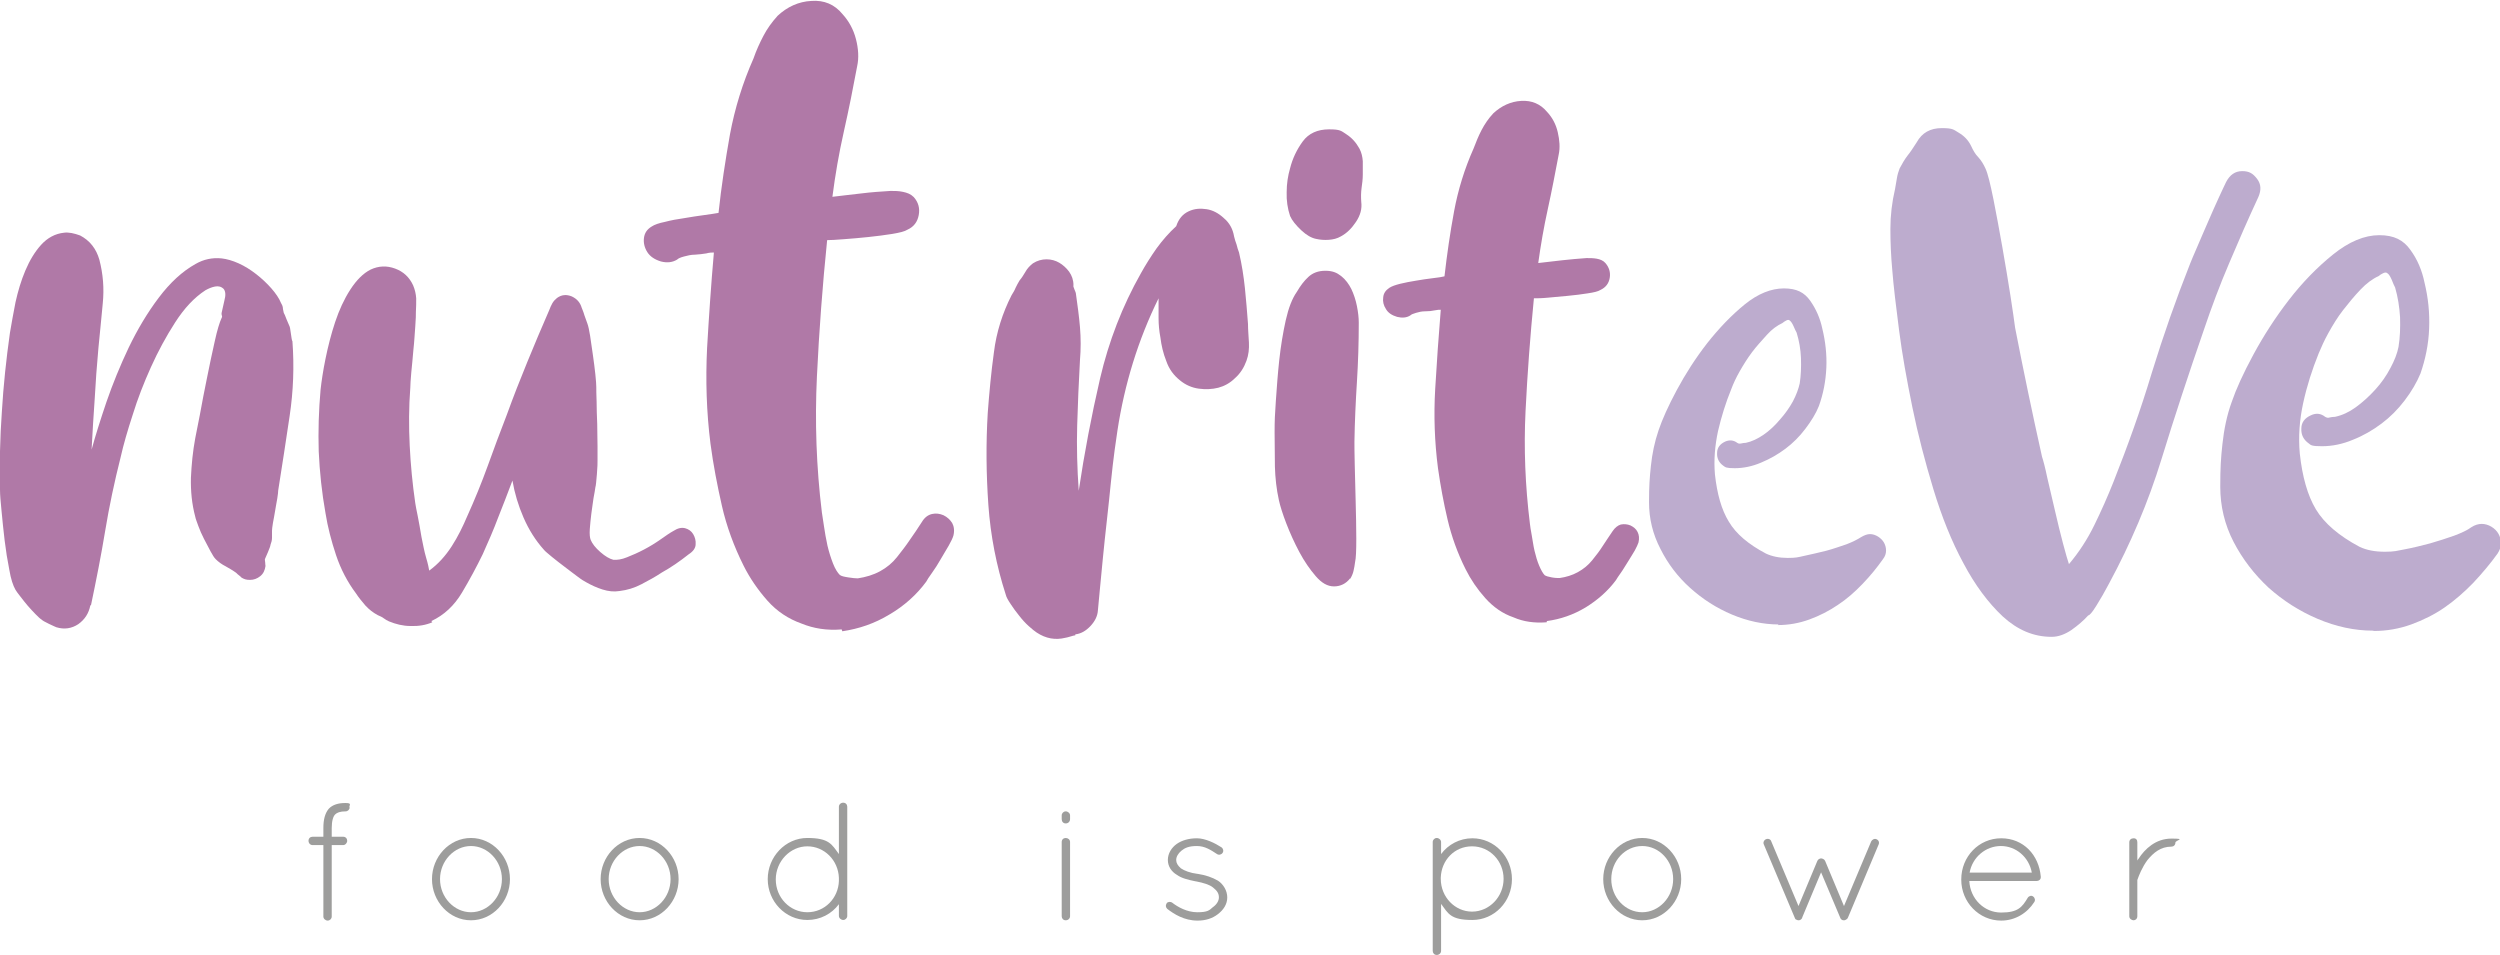
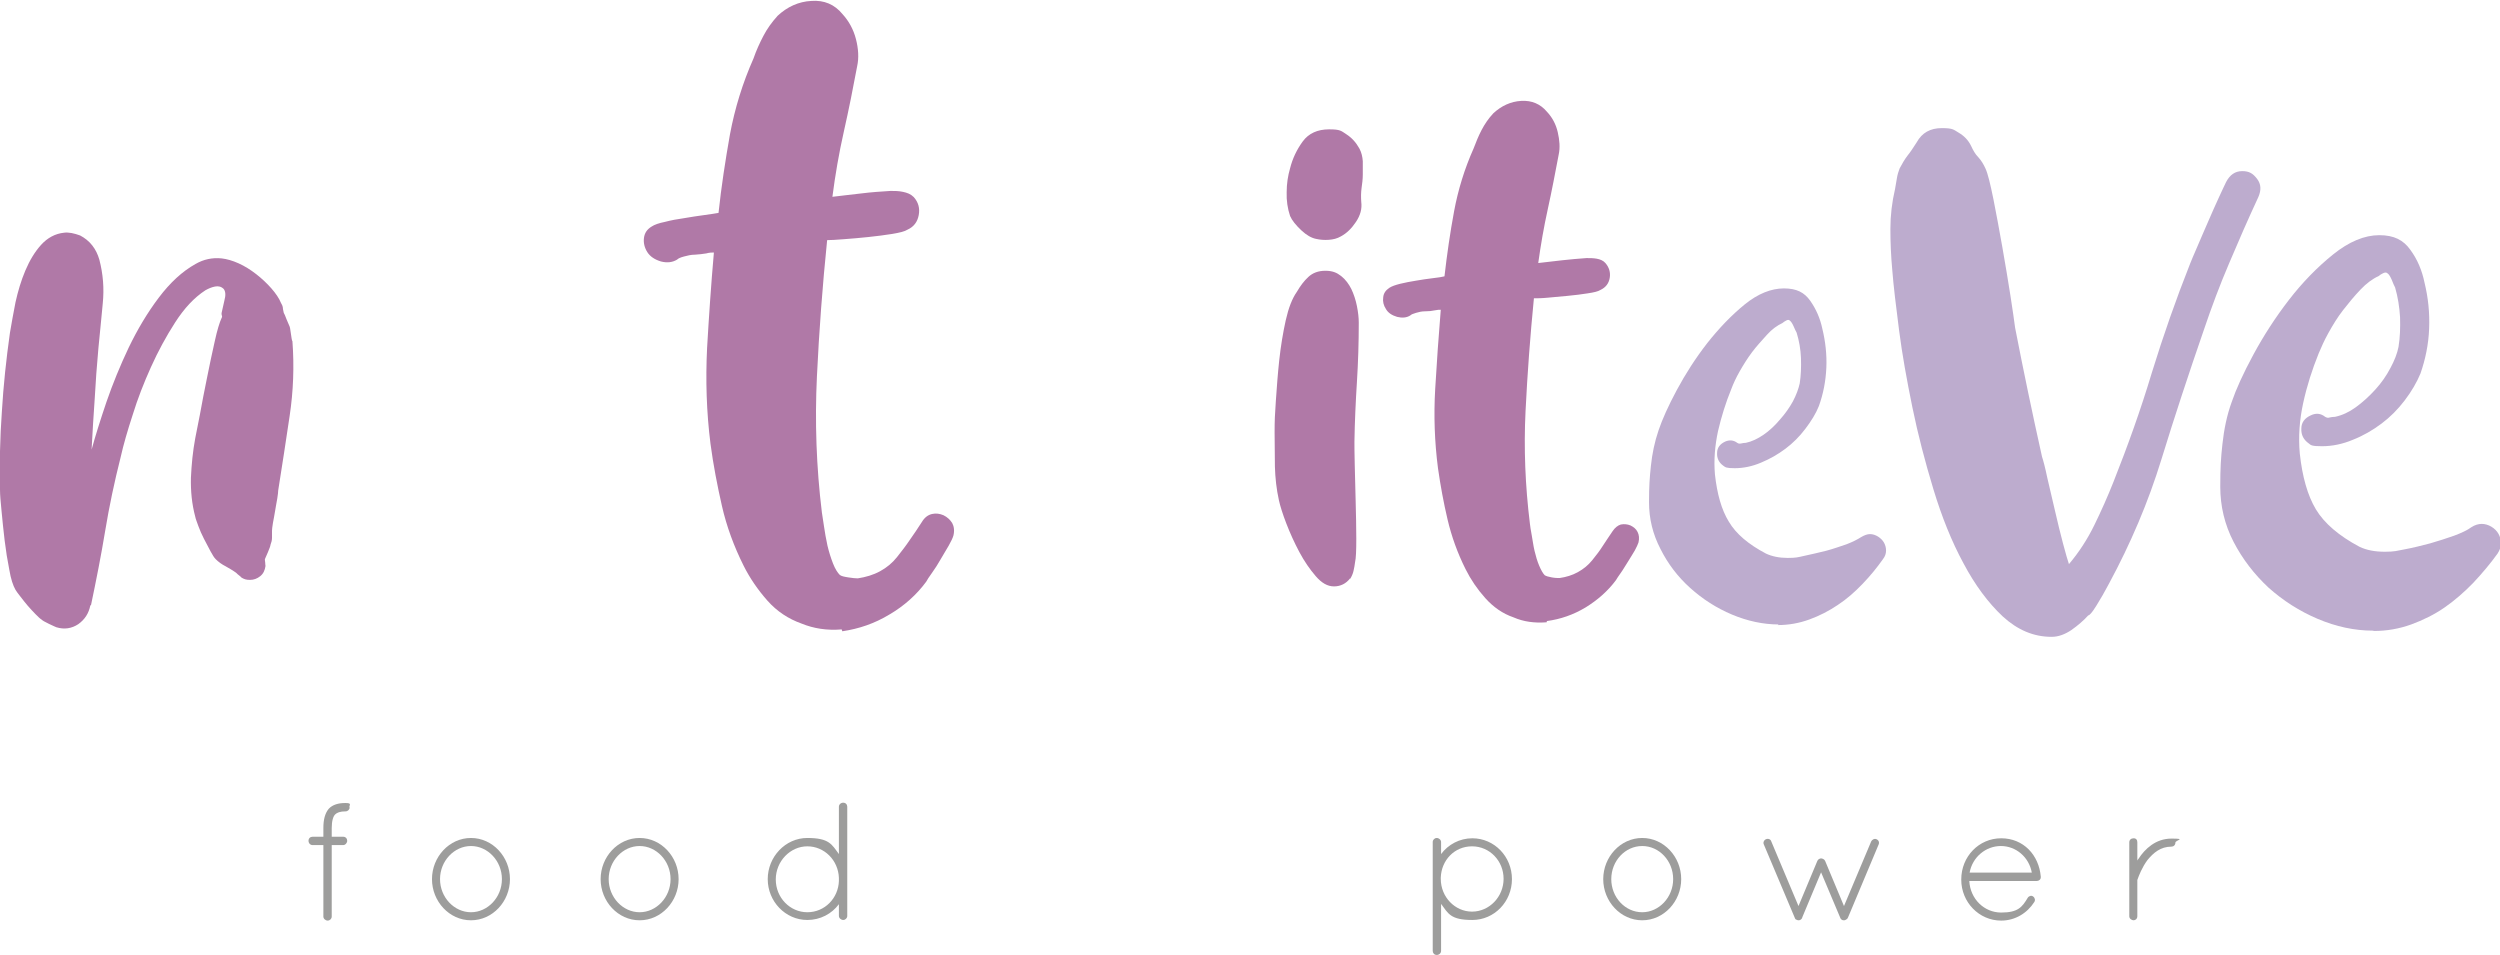
<svg xmlns="http://www.w3.org/2000/svg" id="Ebene_2" version="1.1" viewBox="0 0 807.9 308.5">
  <defs>
    <style>
      .st0 {
        fill: #9d9d9c;
      }

      .st1 {
        fill: #b079a7;
      }

      .st2 {
        fill: #bdacce;
      }
    </style>
  </defs>
  <g id="Ebene_3">
    <g>
      <path class="st1" d="M29.2,195.6c-.5,2.6-1.8,4.6-3.9,6.1-2.1,1.4-4.5,1.8-7.1,1-.3-.1-1.1-.5-2.4-1.1-1.3-.6-2.1-1.1-2.4-1.4-.5-.3-1.1-.9-1.9-1.7s-1.7-1.8-2.5-2.7-1.6-2-2.4-3c-.8-1-1.3-1.7-1.6-2.2-.8-1.4-1.5-3.5-2-6.5-.6-3-1.1-6.1-1.5-9.4-.4-3.3-.7-6.4-1-9.5-.3-3-.5-5.3-.5-6.8-.2-8.5,0-17,.6-25.4.5-8.4,1.4-16.9,2.6-25.4.5-3,1.1-6.3,1.8-9.9.8-3.6,1.8-7,3.2-10.3,1.4-3.3,3.1-6.1,5.1-8.3s4.5-3.6,7.4-3.9c1.5-.2,3.3.2,5.2.9,1.5.8,2.8,1.8,3.9,3.2,1.1,1.4,1.8,2.9,2.3,4.6,1.2,4.6,1.6,9.3,1.1,14.2s-.9,9.7-1.4,14.4c-.5,5.5-.9,10.9-1.2,16.4-.4,5.5-.7,10.9-1,16.4,1.2-4.4,2.8-9.5,4.8-15.4,2-5.8,4.4-11.7,7.2-17.6,2.8-5.8,6-11.2,9.7-16.1,3.7-4.9,7.6-8.5,11.9-10.9,2.6-1.5,5.4-2.1,8.4-1.8,1.7.2,3.5.7,5.5,1.6,2,.9,3.9,2.1,5.7,3.5,1.8,1.4,3.5,3,4.9,4.6,1.4,1.6,2.5,3.2,3.1,4.7.3.5.5.9.6,1.5,0,.5.2,1.1.3,1.7.2.3.5,1,.9,2.1.5,1.1.8,1.8.9,2.1.2.3.3,1.1.5,2.5.2,1.4.3,2.2.5,2.5.6,8.1.3,16.1-.9,24.1-1.2,8-2.4,16-3.7,24.1,0,.5-.1,1.3-.3,2.6-.2,1.3-.5,2.6-.7,4-.2,1.4-.5,2.7-.7,3.9-.2,1.2-.3,2.1-.3,2.5v2.3c0,.8-.2,1.5-.5,2.3,0,.3-.3,1.1-.8,2.3-.5,1.2-.9,2-1,2.3,0,.1,0,.5.1,1.1,0,.6.1,1,.1,1.1-.2,1.4-.7,2.5-1.7,3.3s-2.1,1.2-3.3,1.2-1.8-.2-2.7-.7c-.3-.3-.6-.6-.9-.8-.3-.2-.6-.5-.9-.8-1.1-.8-2.2-1.4-3.4-2.1-1.2-.6-2.3-1.4-3.2-2.3-.5-.5-1-1.3-1.7-2.6s-1.4-2.6-2.1-4-1.3-2.7-1.8-4.1c-.5-1.4-.9-2.4-1-3-1.1-4.1-1.5-8.3-1.4-12.6.2-4.3.6-8.5,1.4-12.8.3-1.4.8-3.9,1.5-7.6.7-3.7,1.4-7.7,2.3-11.9.8-4.2,1.7-8.1,2.5-11.8.8-3.7,1.6-6.2,2.2-7.5.2-.3.2-.6.1-.8s-.1-.5-.1-.8c.2-.9.5-2.2.9-4,.5-1.8.4-3-.2-3.8-.8-.8-1.7-1-2.8-.8-1.1.2-2.2.7-3.1,1.2-3.7,2.4-6.9,5.9-9.8,10.4-2.9,4.5-5.5,9.3-7.8,14.4-2.3,5.1-4.3,10.2-5.9,15.4-1.7,5.2-3,9.7-3.9,13.7-2,7.9-3.7,15.9-5,23.8s-2.9,16-4.6,24.1h0Z" />
-       <path class="st1" d="M139.7,201.1c-2.1.9-4.4,1.3-7,1.2-2.5,0-4.8-.6-7-1.5-.6-.3-1.2-.6-1.7-1s-1.2-.7-1.9-1c-1.5-.8-2.8-1.8-4-3.1-1.1-1.3-2.2-2.6-3.1-4-2.7-3.6-4.9-7.8-6.4-12.3s-2.7-9.1-3.4-13.5c-1.2-6.7-1.9-13.4-2.2-20-.2-6.6,0-13.3.6-20,.3-2.7.8-6.1,1.6-10,.8-3.9,1.8-7.9,3.1-11.8s2.9-7.4,4.9-10.5c2-3.1,4.2-5.3,6.6-6.5,2.6-1.2,5.2-1.3,7.9-.3,2.7,1,4.6,2.8,5.8,5.4.6,1.4.9,2.8,1,4.2,0,1.4,0,2.9-.1,4.4,0,.8,0,2.3-.2,4.7s-.3,4.9-.6,7.5c-.2,2.7-.5,5.2-.7,7.5-.2,2.4-.3,3.9-.3,4.7-.5,6.4-.5,12.7-.2,18.8.3,6.2.9,12.4,1.8,18.6.1.8.4,2.2.8,4.2s.8,4.3,1.2,6.7c.5,2.4.9,4.7,1.5,6.7s.9,3.5,1,4.2c2.9-2.1,5.3-4.8,7.3-7.9,2-3.1,3.6-6.4,5-9.7,2.4-5.3,4.6-10.7,6.6-16.2s4-11,6.2-16.6c2.1-5.8,4.3-11.4,6.6-17,2.3-5.6,4.6-11.1,7.1-16.8.3-.8.6-1.5,1-2.2.4-.7.9-1.2,1.5-1.7,1.5-1.1,3.1-1.2,4.8-.5,1.7.8,2.7,2,3.2,3.7.1.3.5,1.1.9,2.5.5,1.4.8,2.2.9,2.5.3.8.6,2.1.9,4s.6,4,.9,6.2c.3,2.2.6,4.3.8,6.3.2,2,.3,3.3.3,4.1s0,2.3.1,4.6c0,2.3.1,4.7.2,7.3,0,2.6.1,5,.1,7.3v4.6c0,.6,0,2.1-.2,4.3s-.3,3.7-.5,4.3c-.1.8-.3,1.9-.6,3.5-.2,1.6-.5,3.3-.7,5-.2,1.8-.4,3.4-.5,5s0,2.8.3,3.5c.5,1.2,1.5,2.5,3.1,3.9,1.6,1.4,3,2.2,4.2,2.5,1.2.1,2.7-.1,4.4-.8,1.8-.7,3.6-1.5,5.5-2.5,1.9-1,3.7-2.1,5.4-3.3,1.7-1.2,3-2.1,4.1-2.7,1.4-.9,2.6-1.2,3.8-.9,1.1.3,2,.9,2.6,1.9s.9,2.1.8,3.3c0,1.2-.8,2.3-2.2,3.2-2.9,2.3-5.8,4.3-8.7,5.9-2.1,1.4-4.3,2.6-6.6,3.8s-4.6,1.9-7.1,2.2c-1.8.3-3.6.1-5.5-.5s-3.6-1.4-5.2-2.3c-.6-.3-1.6-.9-2.9-1.9-1.3-1-2.7-2-4.1-3.1-1.4-1.1-2.8-2.1-4.1-3.2s-2.2-1.8-2.6-2.3c-2.7-3-4.9-6.5-6.6-10.4s-2.9-7.9-3.6-12c-1.5,4-3,7.9-4.6,11.9-1.5,4-3.2,7.9-5,11.9-2,4.1-4.2,8.2-6.7,12.4s-5.8,7.3-9.9,9.2h0Z" />
      <path class="st1" d="M272,203.4c-4.8.4-9.1-.3-13-1.9-4.2-1.5-7.9-3.9-11-7.4-3.1-3.5-5.7-7.3-7.7-11.3-3.1-6.2-5.5-12.7-7-19.3s-2.8-13.3-3.7-20.1c-1.3-10.3-1.6-20.6-1.1-30.9.6-10.3,1.3-20.6,2.2-30.9-.6,0-1.4,0-2.5.3-1.1.2-2.3.3-3.6.4-1.3,0-2.5.3-3.6.6-1.1.3-1.8.6-2.2,1-1.5.9-3.2,1.1-5.2.6-2-.6-3.5-1.6-4.4-3s-1.3-3-1.1-4.6c.2-1.6,1-2.8,2.5-3.7.9-.6,2.3-1.1,4.3-1.5,1.9-.5,4-.9,6.2-1.2,2.2-.4,4.4-.7,6.5-1,2.1-.3,3.6-.5,4.6-.7.9-8.5,2.2-16.9,3.7-25.4,1.6-8.5,4.1-16.6,7.6-24.5.9-2.6,2-5,3.2-7.3,1.2-2.3,2.7-4.4,4.6-6.5,3.1-2.9,6.8-4.6,10.9-4.8,4.1-.3,7.5,1.1,10.1,4.3,2,2.2,3.5,4.9,4.3,8,.8,3.1,1,6.1.4,8.8-1.3,7-2.7,14-4.3,21.1-1.6,7.1-2.8,14.1-3.7,21.1,3.1-.4,6.2-.7,9.4-1.1s6.2-.6,9.4-.8c1.3,0,2.6,0,4,.3s2.5.7,3.5,1.7c1.5,1.7,2,3.6,1.6,5.8s-1.6,3.8-3.6,4.7c-.9.6-2.6,1-5,1.4-2.4.4-5,.7-7.7,1s-5.4.5-7.9.7c-2.5.2-4.3.3-5.4.3-1.5,14.7-2.6,29.4-3.3,44-.7,14.6-.2,29.3,1.6,44,.2,1.1.4,2.6.7,4.6.3,1.9.6,3.9,1.1,6.1.5,2.1,1.1,4,1.8,5.8s1.5,3,2.2,3.7c.5.4,1.5.6,2.8.8,1.3.2,2.3.3,3,.3,2.6-.4,5-1.1,7.2-2.3,2.2-1.2,4-2.7,5.5-4.6s2.9-3.7,4.1-5.5c1.3-1.8,2.6-3.8,3.9-5.8.9-1.5,2-2.3,3.3-2.6,1.3-.3,2.5-.1,3.7.4,1.2.6,2.1,1.4,2.8,2.5.6,1.1.8,2.5.4,4.1-.2.7-.7,1.8-1.5,3.2s-1.7,2.9-2.6,4.4c-.9,1.6-1.8,3-2.8,4.4s-1.6,2.3-1.9,2.9c-3.1,4.2-7.1,7.8-11.9,10.6-4.8,2.9-9.8,4.6-15.2,5.4h0Z" />
-       <path class="st1" d="M347.5,205.3c-.3,0-.9.2-1.6.4s-1.4.4-1.6.4c-3.2.8-6.3.3-9.3-1.7-.6-.4-1.5-1.1-2.6-2.1s-2.1-2.1-3.1-3.4c-1-1.2-1.9-2.5-2.7-3.7-.8-1.2-1.4-2.2-1.6-3.1-3-9.3-4.9-19-5.6-28.9-.7-10-.8-19.9-.2-29.8.5-6.6,1.1-13.1,2-19.6.8-6.5,2.8-12.7,5.7-18.4.5-.8,1-1.6,1.3-2.4.4-.8.8-1.6,1.3-2.4.7-.8,1.3-1.8,1.9-2.8.6-1.1,1.4-1.9,2.4-2.7,1.4-.9,2.9-1.3,4.4-1.3,1.5,0,2.9.4,4.1,1.1,1.2.7,2.3,1.7,3.2,2.9.9,1.3,1.4,2.7,1.4,4.4-.1.2,0,.6.3,1.3s.5,1.2.5,1.5c.5,3.6,1,7.1,1.3,10.7.3,3.6.3,7.1,0,10.7-.4,7.2-.7,14.2-.9,21.1-.2,6.9,0,13.9.5,21.1,1.8-12.1,4.1-24.2,6.9-36.3,2.8-12,7.2-23.4,13.2-34,1.5-2.7,3.2-5.4,5.1-8.1,1.9-2.6,4-5,6.3-7.1.8-2.4,2.1-3.9,4-4.8s3.8-1,5.8-.7,3.9,1.3,5.6,2.9c1.8,1.5,2.9,3.5,3.3,5.9.2.9.5,1.8.8,2.6.2.9.5,1.8.8,2.6.9,3.8,1.5,7.7,1.9,11.5s.7,7.7,1,11.6c0,2,.2,3.9.3,6,.1,2-.1,4-.8,5.9-.8,2.2-2,4.1-3.7,5.6-1.6,1.6-3.5,2.6-5.4,3.1-2,.5-4.1.6-6.3.3-2.2-.3-4.3-1.2-6.1-2.7-2-1.6-3.5-3.6-4.4-6.2-1-2.5-1.6-5.1-1.9-7.6-.4-2.1-.6-4.2-.6-6.3,0-2.1,0-4.2,0-6.4-6.6,13.4-11,27.7-13.3,42.8-.2,1.2-.5,3.3-.9,6.3-.4,3-.8,6.4-1.2,10.3-.4,3.9-.8,8-1.3,12.3-.5,4.3-.9,8.4-1.3,12.3-.4,3.9-.7,7.4-1,10.4s-.5,5.2-.6,6.4c-.1,1.8-.9,3.5-2.4,5.1-1.5,1.6-3.1,2.5-4.9,2.7h0Z" />
      <path class="st1" d="M436.3,186.9c-1.3,1.7-3.1,2.6-5.2,2.6s-4-1.1-5.9-3.3-3.7-4.8-5.3-7.8c-1.6-3-3-6.1-4.2-9.2-1.2-3.1-2-5.7-2.4-7.5-.8-3.6-1.2-7.3-1.3-10.9,0-3.7-.1-7.4-.1-11.1s.1-5.9.4-10.1.6-8.6,1.1-13.2c.5-4.6,1.2-8.8,2.1-12.9.9-4,2.1-7.1,3.6-9.2,1.1-1.9,2.3-3.5,3.7-4.8s3.2-2,5.5-2,3.7.6,5.1,1.7c1.4,1.1,2.5,2.6,3.3,4.2.8,1.7,1.4,3.5,1.8,5.5s.6,3.8.6,5.4c0,6.4-.2,12.8-.6,19.2-.4,6.4-.7,12.8-.8,19.2,0,1.3,0,3.9.1,7.6s.2,7.7.3,11.9c.1,4.1.2,8.1.2,11.9s-.1,6.3-.4,7.6c-.1.9-.3,1.9-.5,2.8-.2.9-.6,1.8-1.1,2.6h0ZM433.3,76.4c-1.2.7-2.5,1-3.9,1.1s-2.8,0-4.1-.3c-1.5-.3-3.1-1.2-4.8-2.8-1.7-1.6-3-3.2-3.6-4.6-.8-2.4-1.2-5-1.1-7.7,0-2.7.4-5.3,1.1-7.7.8-3.2,2.2-6.1,4.1-8.7,1.9-2.6,4.8-3.9,8.5-3.9s3.9.5,5.6,1.6c1.7,1.1,3.1,2.6,4.2,4.6.7,1.3,1,2.7,1.1,4.1,0,1.4,0,2.8,0,4.3s-.2,3-.4,4.4c-.2,1.5-.2,3-.1,4.4.3,2.3-.3,4.4-1.7,6.5s-3,3.7-4.9,4.7h0Z" />
      <path class="st1" d="M499.8,201.1c-4,.3-7.5-.2-10.7-1.6-3.5-1.2-6.5-3.3-9.1-6.2s-4.7-6-6.4-9.4c-2.6-5.2-4.5-10.5-5.8-16s-2.3-11-3.1-16.6c-1.1-8.5-1.4-17-.9-25.6s1.1-17,1.8-25.6c-.5,0-1.1,0-2,.2-.9.2-1.9.3-3,.3-1.1,0-2,.2-3,.5s-1.5.5-1.8.8c-1.2.8-2.7.9-4.3.5-1.7-.5-2.9-1.3-3.6-2.5-.8-1.2-1.1-2.5-.9-3.8.1-1.3.8-2.3,2-3.1.8-.5,1.9-.9,3.5-1.3,1.6-.4,3.3-.7,5.1-1,1.8-.3,3.6-.6,5.4-.8s3-.4,3.8-.6c.8-7,1.8-14,3.1-21,1.3-7,3.4-13.8,6.3-20.3.8-2.1,1.6-4.1,2.6-6,1-1.9,2.2-3.7,3.8-5.4,2.6-2.4,5.6-3.8,9-4,3.4-.2,6.2,1,8.3,3.5,1.7,1.8,2.9,4,3.5,6.6s.8,5,.3,7.3c-1.1,5.8-2.2,11.6-3.5,17.5-1.3,5.9-2.3,11.7-3.1,17.5,2.6-.3,5.2-.6,7.8-.9,2.6-.3,5.2-.5,7.8-.7,1.1,0,2.2,0,3.3.2s2.1.6,2.8,1.4c1.2,1.4,1.7,3,1.4,4.8-.3,1.8-1.3,3.1-3,3.9-.8.5-2.1.8-4.1,1.1-2,.3-4.1.6-6.4.8-2.3.2-4.5.4-6.5.6s-3.5.2-4.5.2c-1.2,12.2-2.1,24.3-2.7,36.4-.6,12.1-.1,24.2,1.4,36.4.1.9.3,2.2.6,3.8s.5,3.3.9,5,.9,3.4,1.5,4.8c.6,1.4,1.2,2.5,1.8,3.1.5.3,1.2.5,2.3.7s1.9.2,2.5.2c2.1-.3,4.1-.9,5.9-1.9,1.8-1,3.3-2.2,4.6-3.8,1.2-1.5,2.4-3,3.4-4.6s2.1-3.1,3.2-4.8c.8-1.2,1.7-1.9,2.7-2.2,1.1-.2,2.1-.1,3.1.3,1,.5,1.8,1.1,2.3,2.1s.6,2.1.3,3.4c-.2.6-.6,1.5-1.2,2.6-.7,1.1-1.4,2.4-2.2,3.6s-1.5,2.5-2.3,3.6-1.3,1.9-1.6,2.4c-2.6,3.5-5.9,6.4-9.8,8.8-4,2.4-8.1,3.8-12.5,4.4h0Z" />
    </g>
    <g>
      <path class="st2" d="M574.8,201.8c-5,0-10.1-1.1-15.1-3.2s-9.5-5-13.5-8.6c-4-3.6-7.2-7.8-9.6-12.6-2.5-4.8-3.7-9.8-3.7-15.1s.2-7.8.6-11.7c.4-3.9,1.2-7.8,2.5-11.6,1.2-3.5,3.1-7.8,5.9-13,2.8-5.2,6-10.2,9.8-15.1,3.8-4.8,7.8-9,12.1-12.5,4.3-3.5,8.6-5.2,12.7-5.2s6.6,1.3,8.5,4,3.2,5.7,3.9,9c1,4.1,1.5,8.4,1.3,12.7-.2,4.3-1,8.4-2.4,12.3-1,2.5-2.5,4.9-4.4,7.4s-4,4.6-6.4,6.4c-2.4,1.8-5,3.3-7.9,4.5-2.8,1.2-5.7,1.8-8.5,1.8s-3-.3-3.7-.8c-1.4-1-2.1-2.4-2-4.1,0-1.7.9-2.9,2.6-3.7,1.4-.6,2.7-.5,3.9.4.4.3.8.3,1.3.2s.9-.2,1.5-.2c1.9-.4,3.8-1.3,5.7-2.6s3.7-3,5.3-4.9c1.7-1.9,3.1-3.9,4.2-5.9,1.1-2.1,1.8-4,2.2-5.8.4-2.6.5-5.3.4-8.2-.1-2.8-.6-5.6-1.4-8.2-.3-.5-.6-1.2-1-2.1-.4-.9-.8-1.5-1.2-1.8-.3-.3-.7-.3-1.2,0-.5.3-.9.5-1.2.8-1.7.8-3.4,2-5,3.8s-3.3,3.6-4.8,5.6c-1.5,2-2.8,4.1-4,6.2-1.2,2.1-2.1,4.1-2.7,5.7-1.8,4.4-3.2,8.9-4.3,13.6-1,4.7-1.4,9.3-1,14,.7,6.3,2.1,11.4,4.5,15.3,2.3,3.9,6.3,7.3,12,10.3,1.9.9,4.3,1.4,7,1.4s3.3-.2,5.5-.7,4.6-1,6.9-1.6c2.3-.6,4.5-1.4,6.6-2.1,2.1-.8,3.6-1.6,4.7-2.3,1-.6,2-1,2.9-1s1.8.3,2.6.8c.8.5,1.5,1.2,1.9,1.9s.7,1.6.7,2.6-.3,1.9-1,2.8c-1.9,2.7-4.1,5.4-6.6,8-2.5,2.6-5.1,4.9-8,6.8-2.8,1.9-5.9,3.5-9.2,4.7-3.3,1.2-6.7,1.8-10.2,1.8h0Z" />
      <path class="st2" d="M674.9,198.8c-1.5,1.7-3.4,3.3-5.5,4.8-2.1,1.4-4.2,2.2-6.4,2.2-5.8,0-11-2.2-15.8-6.6-4.7-4.4-9-10.2-12.7-17.2-3.8-7-7-15-9.7-23.9s-5-17.7-6.8-26.5c-1.8-8.8-3.3-17.1-4.3-24.9s-1.8-14.3-2.2-19.5c-.4-4.4-.6-8.8-.6-13.2s.5-8.6,1.5-12.9c.2-1.2.4-2.3.6-3.5.2-1.2.5-2.2.9-3.2.8-1.5,1.6-2.9,2.6-4.2,1-1.2,1.9-2.7,2.9-4.2,1.7-3.1,4.4-4.6,8.1-4.6s3.8.5,5.5,1.5,3.1,2.4,4,4.3c.6,1.3,1.3,2.6,2.3,3.6,1,1.1,1.7,2.3,2.3,3.6.8,1.7,1.6,5.1,2.6,10,1,4.9,1.9,10.1,2.9,15.6,1,5.5,1.8,10.7,2.6,15.6.8,4.9,1.2,8.3,1.5,10.3,2.7,13.9,5.6,27.8,8.7,41.7.4,1.2,1,3.4,1.7,6.8.8,3.4,1.6,6.9,2.5,10.7s1.7,7.3,2.6,10.6c.9,3.3,1.5,5.5,1.9,6.6,3.3-3.9,6-8.1,8.2-12.6,2.2-4.5,4.3-9.2,6.2-14,4.6-11.6,8.8-23.3,12.4-35.3,3.7-12,7.8-23.7,12.4-35.3.4-1,1.1-2.7,2.2-5.2,1.1-2.5,2.2-5.2,3.5-8.1,1.2-2.9,2.5-5.6,3.6-8.1,1.2-2.5,1.9-4.2,2.3-4.9,1.2-2.3,2.9-3.5,5.2-3.5s3.5.8,4.8,2.5,1.4,3.6.4,5.9c-3.3,7.1-6.4,14.2-9.4,21.3-3,7-5.7,14.2-8.2,21.6-4.8,13.9-9.4,27.8-13.7,41.8-4.3,14-10,27.3-16.9,40.1-.2.4-.6,1.1-1.2,2.2-.6,1.1-1.2,2.2-1.9,3.3-.7,1.2-1.3,2.2-2,3.2-.7,1-1.2,1.5-1.6,1.7h0Z" />
      <path class="st2" d="M766.8,203.8c-5.9,0-11.9-1.3-17.8-3.8-5.9-2.5-11.2-5.9-15.9-10.1-4.6-4.3-8.4-9.2-11.3-14.8-2.9-5.6-4.3-11.6-4.3-17.8s.2-9.2.7-13.8c.5-4.6,1.4-9.2,3-13.6,1.4-4.1,3.7-9.2,7-15.3,3.3-6.1,7.1-12,11.5-17.7,4.4-5.7,9.2-10.6,14.3-14.7,5.1-4.1,10.1-6.2,14.9-6.2s7.8,1.6,10,4.7c2.3,3.1,3.8,6.7,4.6,10.6,1.2,4.9,1.7,9.8,1.5,14.9-.2,5.1-1.2,9.9-2.8,14.5-1.2,2.9-2.9,5.8-5.1,8.7-2.2,2.9-4.7,5.4-7.5,7.5-2.8,2.1-5.9,3.9-9.2,5.2-3.3,1.4-6.7,2.1-10,2.1s-3.6-.3-4.3-.9c-1.7-1.2-2.5-2.8-2.4-4.8,0-2,1.1-3.4,3.1-4.3,1.7-.8,3.2-.6,4.6.5.5.3,1,.4,1.5.2.5-.1,1.1-.2,1.7-.2,2.3-.5,4.5-1.5,6.7-3.1,2.2-1.6,4.3-3.5,6.3-5.7,2-2.2,3.6-4.5,4.9-7,1.3-2.4,2.2-4.7,2.6-6.8.5-3,.6-6.2.5-9.6-.2-3.3-.7-6.5-1.6-9.6-.3-.6-.7-1.4-1.1-2.5-.5-1.1-.9-1.8-1.4-2.1-.3-.3-.8-.3-1.4,0-.6.3-1.1.6-1.4.9-2,.9-4,2.4-5.9,4.4-2,2.1-3.8,4.3-5.6,6.6s-3.3,4.8-4.7,7.3-2.4,4.8-3.2,6.7c-2.1,5.2-3.8,10.5-5,16-1.2,5.5-1.6,10.9-1.1,16.4.8,7.4,2.5,13.5,5.2,18s7.5,8.6,14.1,12.1c2.3,1.1,5,1.6,8.2,1.6s3.8-.3,6.5-.8c2.7-.5,5.4-1.2,8.1-1.9,2.7-.8,5.3-1.6,7.8-2.5,2.4-.9,4.3-1.8,5.5-2.7,1.2-.8,2.4-1.1,3.4-1.1s2.1.3,3.1.9c1,.6,1.8,1.4,2.3,2.3s.8,1.9.8,3.1-.4,2.2-1.1,3.3c-2.3,3.2-4.9,6.3-7.8,9.4-2.9,3-6,5.7-9.3,8-3.3,2.3-7,4.1-10.8,5.5-3.9,1.4-7.9,2.1-12,2.1h0Z" />
    </g>
    <g>
      <path class="st0" d="M113,260.9c0,.7-.6,1.3-1.3,1.3-1.8,0-2.8.4-3.4,1-.6.6-1.1,2-1.1,4.4v2.8h3.7c.8,0,1.3.6,1.3,1.3s-.6,1.4-1.3,1.4h-3.7v23.1c0,.7-.6,1.3-1.3,1.3s-1.4-.6-1.4-1.3v-23.1h-3.5c-.7,0-1.3-.6-1.3-1.4s.6-1.3,1.3-1.3h3.5v-2.8c0-2.7.5-4.7,1.7-6.2,1.3-1.4,3.2-1.9,5.4-1.9s1.3.6,1.3,1.4Z" />
      <path class="st0" d="M152.2,270.8c7,0,12.6,6.1,12.6,13.3s-5.6,13.3-12.6,13.3-12.6-6.1-12.6-13.3,5.6-13.3,12.6-13.3h0ZM152.2,294.8c5.4,0,10-4.8,10-10.7s-4.6-10.7-10-10.7-10,4.8-10,10.7,4.6,10.7,10,10.7Z" />
      <path class="st0" d="M206.7,270.8c7,0,12.6,6.1,12.6,13.3s-5.6,13.3-12.6,13.3-12.6-6.1-12.6-13.3,5.6-13.3,12.6-13.3ZM206.7,294.8c5.4,0,10-4.8,10-10.7s-4.6-10.7-10-10.7-10,4.8-10,10.7,4.6,10.7,10,10.7Z" />
      <path class="st0" d="M271.1,292.2c-2.3,3.1-6,5.1-10.2,5.1-7.1,0-12.8-6-12.8-13.2s5.7-13.3,12.8-13.3,7.9,2.1,10.2,5.2v-15.3c0-.7.6-1.3,1.4-1.3s1.3.6,1.3,1.3v35.3c0,.7-.6,1.3-1.3,1.3s-1.4-.6-1.4-1.3v-3.9h0ZM271.1,284.6v-.9c-.2-5.7-4.7-10.2-10.2-10.2s-10.2,4.8-10.2,10.7,4.6,10.6,10.2,10.6,10-4.5,10.2-10.1Z" />
-       <path class="st0" d="M343.1,263.5c0-.7.6-1.3,1.3-1.3s1.4.6,1.4,1.3v1.2c0,.8-.6,1.4-1.4,1.4s-1.3-.6-1.3-1.4v-1.2ZM343.1,272.1c0-.8.6-1.3,1.3-1.3s1.4.5,1.4,1.3v24c0,.7-.6,1.3-1.4,1.3s-1.3-.6-1.3-1.3v-24Z" />
-       <path class="st0" d="M377,291.9c.4-.5,1.2-.6,1.8-.2,1.8,1.4,4.8,3.1,8.1,3.1s3.9-.6,5-1.6c1.3-.9,2-2.1,2-3.2,0-1.2-.5-2.1-1.9-3.2-1.1-.9-3-1.5-5.6-2h-.1c-2.4-.5-4.5-1-6-2.1-1.7-1-2.9-2.7-2.9-4.8s1.2-4,2.9-5.2c1.6-1.1,3.8-1.8,6.5-1.8s5.9,1.6,7.9,2.9c.6.4.8,1.2.4,1.8-.4.6-1.2.8-1.8.4-2-1.3-3.9-2.6-6.5-2.6s-3.9.6-5,1.5c-1.1.9-1.7,2-1.7,3s.5,1.8,1.5,2.7c1.2.8,3,1.5,5.4,1.8h.1c2.5.4,4.6,1.1,6.5,2.2,1.7,1.1,3,3.2,3,5.4s-1.2,4-3,5.4c-1.8,1.4-4,2.1-6.6,2.1-4.3,0-7.6-2.1-9.8-3.8-.5-.5-.6-1.2-.2-1.7h0Z" />
      <path class="st0" d="M463,284.5v-12.4c0-.7.6-1.3,1.3-1.3s1.4.6,1.4,1.3v3.9c2.3-3.1,6-5.1,10.1-5.1,7.1,0,12.8,5.9,12.8,13.2s-5.7,13.2-12.8,13.2-7.8-2.1-10.1-5.2v15.2c0,.7-.6,1.3-1.4,1.3s-1.3-.6-1.3-1.3v-22.6h0ZM465.6,284c0,5.9,4.6,10.6,10.1,10.6,5.6,0,10.2-4.8,10.2-10.6s-4.5-10.5-10.2-10.5-9.9,4.5-10.1,10.1v.4h0Z" />
      <path class="st0" d="M530.7,270.8c7,0,12.6,6.1,12.6,13.3s-5.6,13.3-12.6,13.3-12.6-6.1-12.6-13.3,5.6-13.3,12.6-13.3ZM530.7,294.8c5.4,0,10-4.8,10-10.7s-4.5-10.7-10-10.7-10,4.8-10,10.7,4.5,10.7,10,10.7Z" />
      <path class="st0" d="M580.5,297.2c-.3-.1-.4-.3-.5-.6l-10-23.7c-.3-.6,0-1.4.7-1.7.7-.3,1.5,0,1.7.7l8.8,20.9,6.1-14.6c.2-.5.8-.8,1.2-.8s1.1.3,1.3.8l6.1,14.6,8.8-20.9c.3-.6,1.1-1,1.7-.7.7.3,1,1,.7,1.7l-9.9,23.6c-.1.3-.3.5-.5.6s-.4.3-.7.3h-.3c-.4,0-.9-.4-1-.8h0s-6.2-14.7-6.2-14.7l-6.1,14.6s0,0,0,.1c-.2.5-.7.8-1.1.8s-.3,0-.5-.1c-.1,0-.2,0-.2-.1h0Z" />
      <path class="st0" d="M633.8,284.2c0-7.4,5.7-13.3,12.9-13.3s12.2,5.4,12.8,12.4v.2c0,.7-.6,1.2-1.3,1.2h-21.8c.3,5.8,4.8,10.2,10.3,10.2s6.8-1.8,8.6-4.8c.4-.6,1.2-.8,1.7-.4.6.4.8,1.2.4,1.8-2.3,3.6-6.2,6-10.7,6-7.2,0-12.9-6-12.9-13.2h0ZM636.5,282h20.1c-.9-5-5.1-8.6-10-8.6s-9.2,3.6-10.1,8.6Z" />
      <path class="st0" d="M688.1,272.2c0-.8.6-1.3,1.4-1.3s1.2.5,1.2,1.3v5.9c.1-.2.2-.4.4-.6,2-3.1,5.5-6.5,10.6-6.5s1.3.5,1.3,1.3-.6,1.3-1.3,1.3c-3.5,0-5.8,2-7.7,4.3-1.8,2.4-2.8,5.1-3.2,6.2-.1.2-.1.3-.1.4v11.6c0,.8-.6,1.3-1.2,1.3s-1.4-.5-1.4-1.3v-23.9h0Z" />
    </g>
  </g>
</svg>